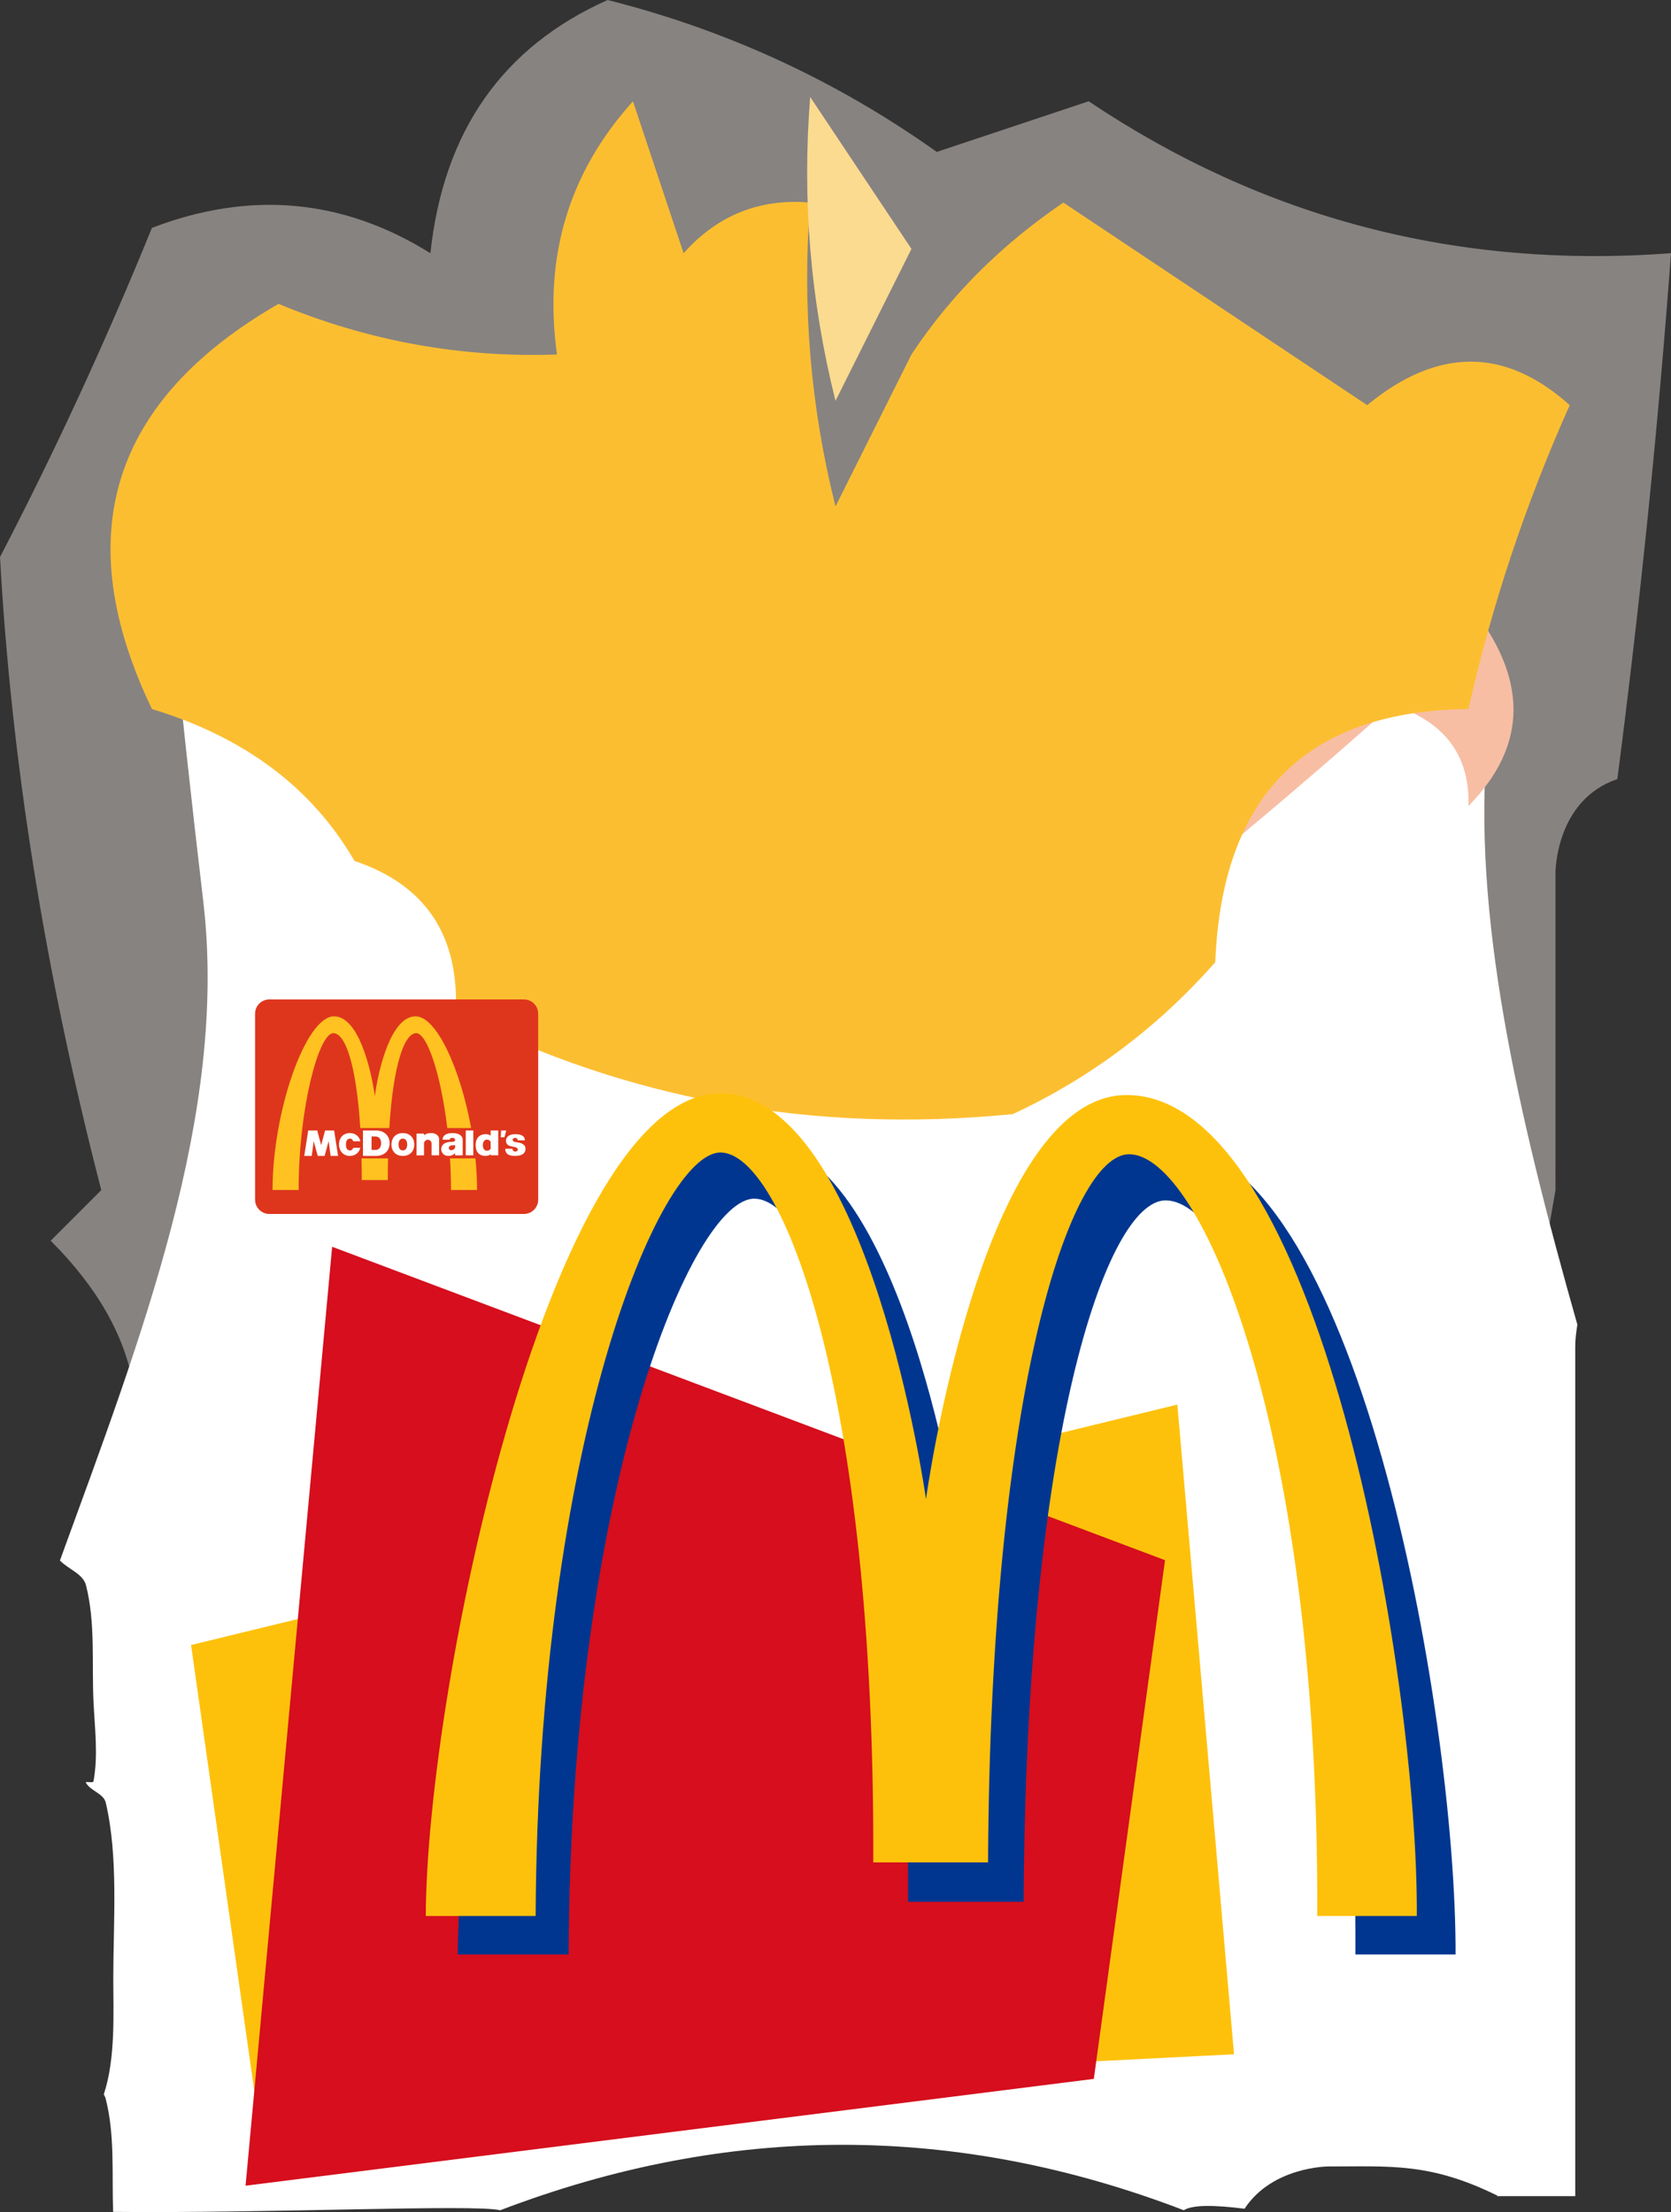
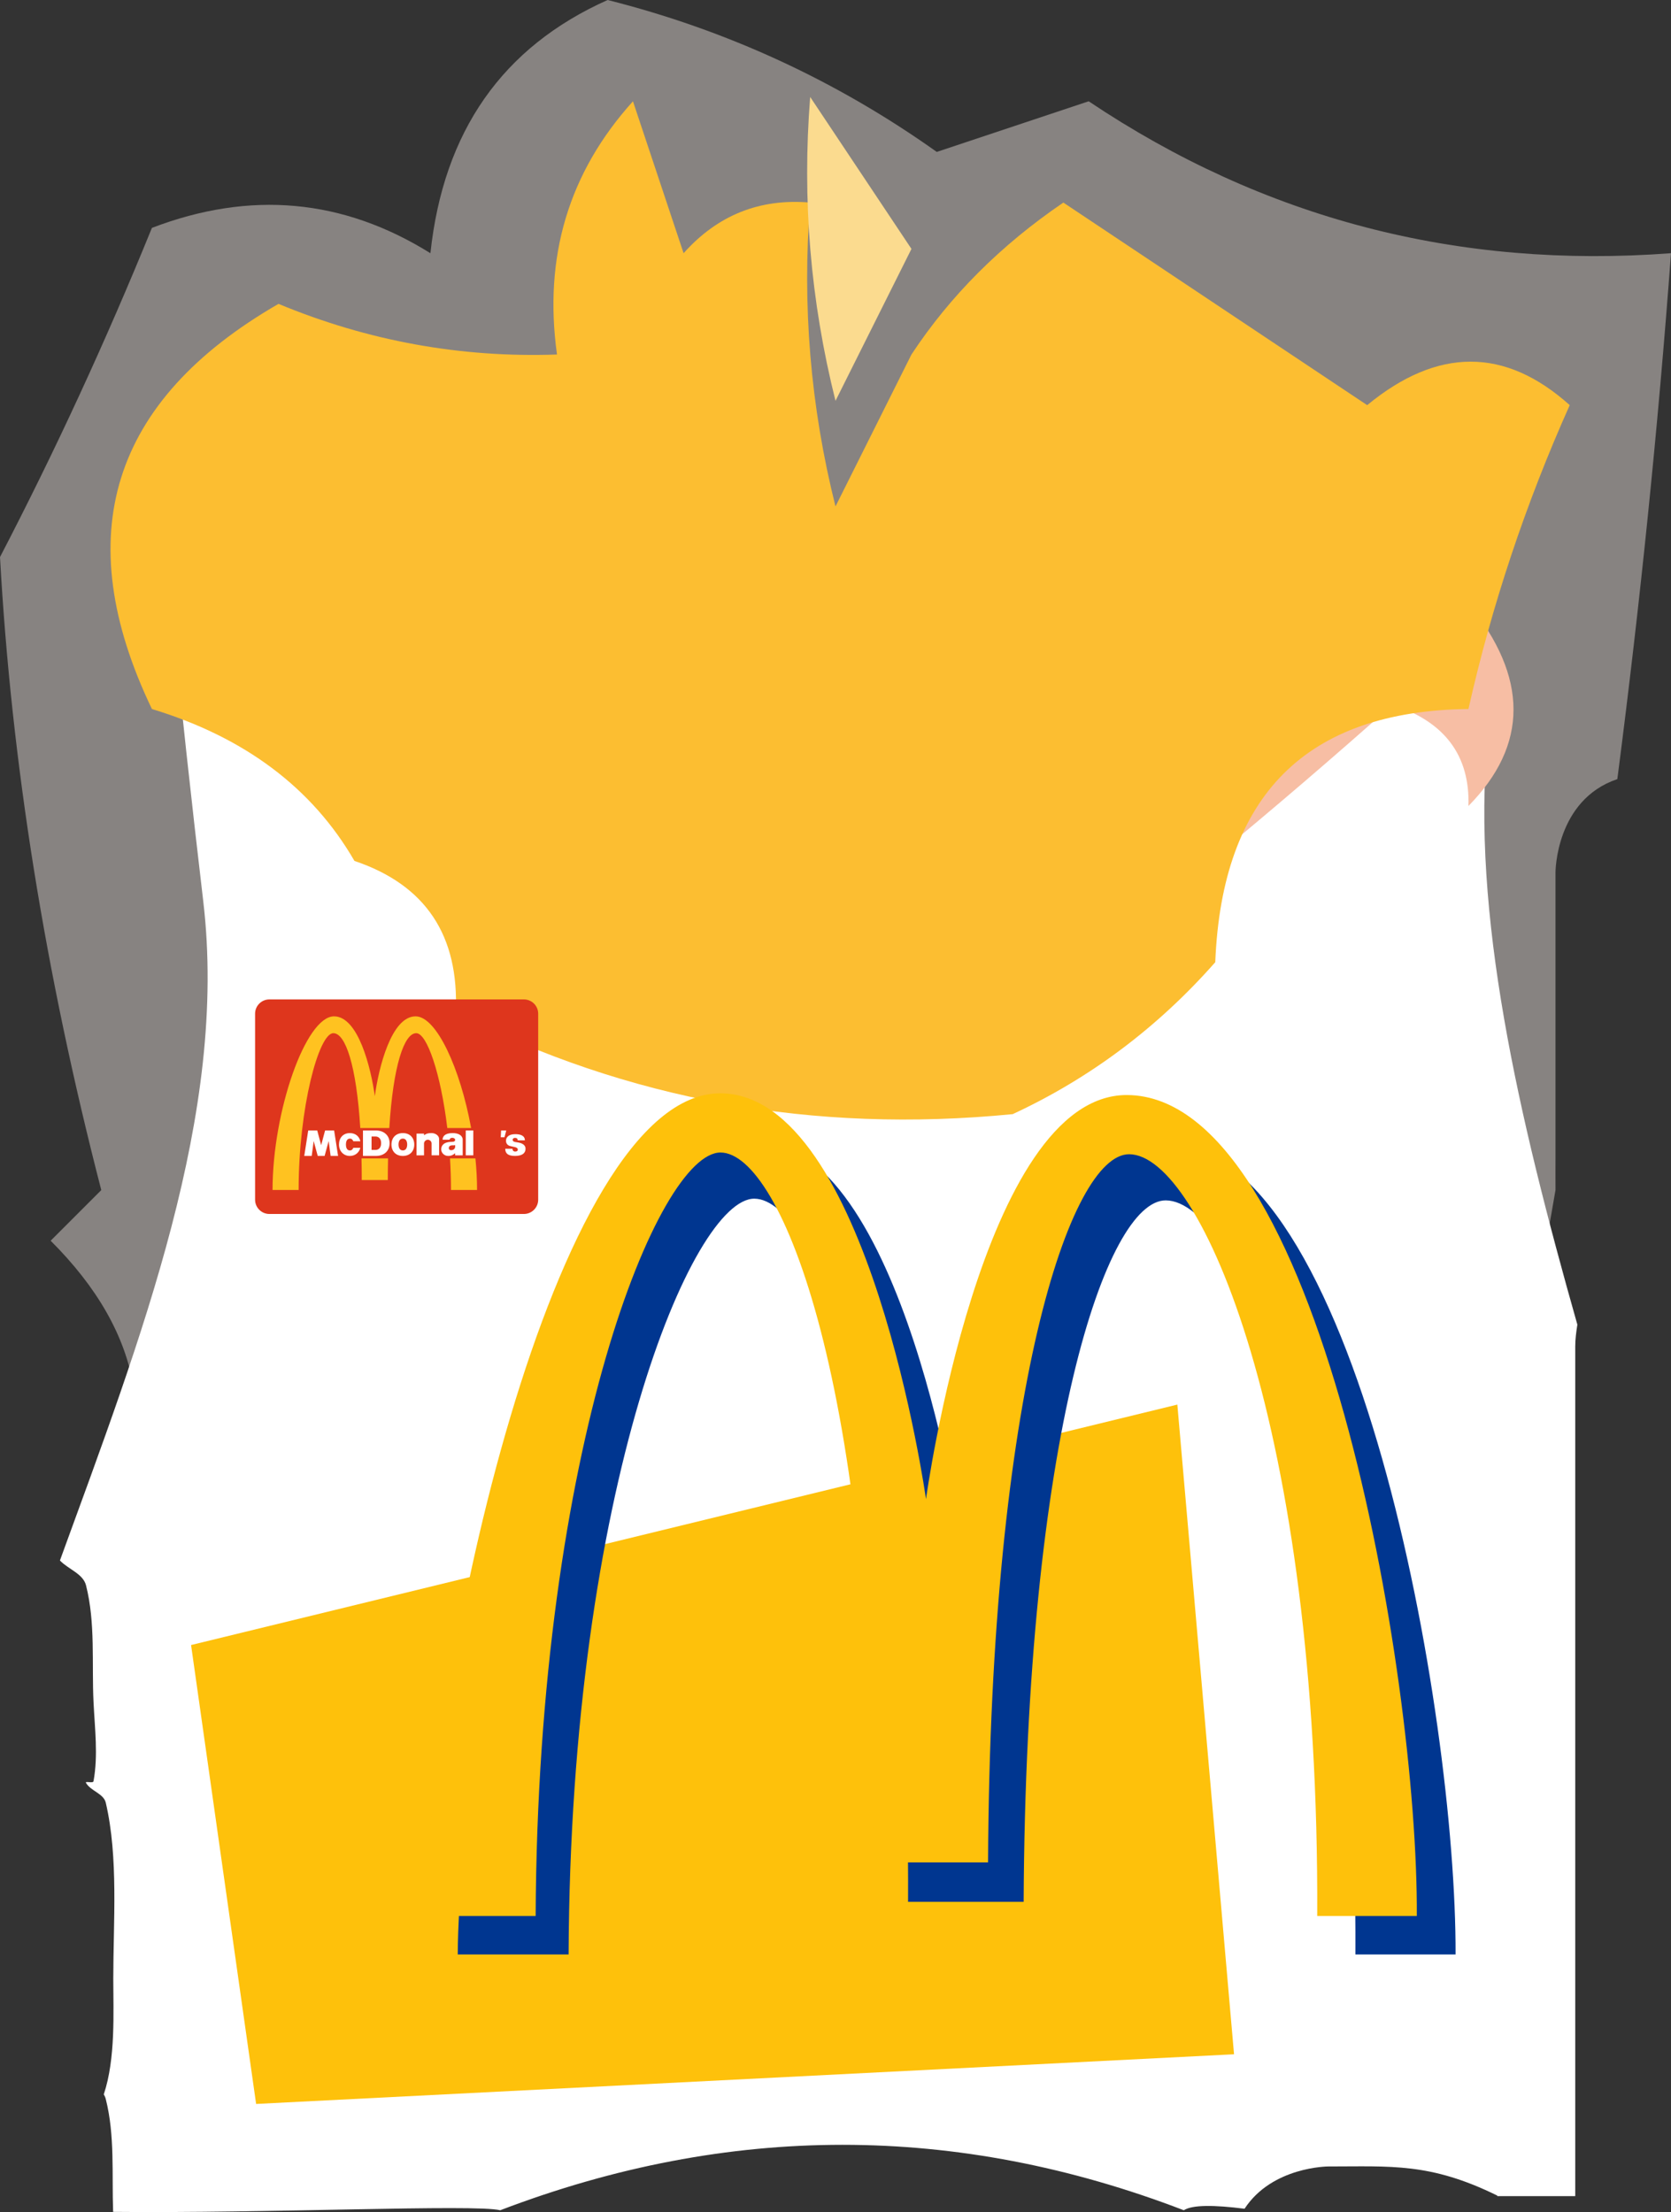
<svg xmlns="http://www.w3.org/2000/svg" version="1.1" width="169.162" height="223.911" viewBox="0,0,169.162,223.911">
  <rect x="0" y="0" width="169.162" height="223.911" fill="#333333" stroke="none" />
  <g transform="translate(-154.03,-64.004)">
    <g data-paper-data="{&quot;isPaintingLayer&quot;:true}" fill-rule="evenodd" stroke="none" stroke-linecap="butt" stroke-linejoin="miter" stroke-miterlimit="10" stroke-dasharray="" stroke-dashoffset="0" style="mix-blend-mode: normal">
      <path d="M215.544,64.004c12.072,3.045 23.18,8.171 33.32,15.378c5.126,-1.707 10.252,-3.419 15.378,-5.126c17.716,11.877 37.369,17.003 58.95,15.378c-1.305,17.615 -3.116,35.36 -5.432,53.232c-6.26,2.115 -6.26,9.434 -6.26,9.434c0,8.333 0,20.667 0,29c0,0.846 -0.009,1.971 0.001,3.153c-1.894,11.063 -3.978,22.175 -6.251,33.334c-3.547,17.613 -8.673,34.704 -15.378,51.261c-3.532,4.393 -7.802,7.807 -12.815,10.252c-24.708,-6.705 -49.487,-6.705 -74.329,0c-7.551,-2.066 -14.384,-5.485 -20.504,-10.252c-2.507,-17.849 -8.484,-34.084 -17.941,-48.698c6.064,-11.047 4.357,-21.299 -5.126,-30.757c1.707,-1.707 3.419,-3.419 5.126,-5.126c-5.685,-21.971 -9.104,-43.326 -10.252,-64.076c5.598,-10.77 10.724,-21.878 15.378,-33.32c9.95,-3.809 19.346,-2.953 28.194,2.563c1.317,-12.339 7.3,-20.879 17.941,-25.631z" fill="#fbf0ec" stroke-width="1" opacity="0.42" />
      <path d="M191.856,132.086c-0.374,10.333 3.045,17.101 10.252,20.301c2.322,6.483 5.736,12.127 10.252,16.918c16.383,5.448 31.761,4.317 46.135,-3.384c7.843,-4.811 14.676,-11.579 20.504,-20.301c5.941,-6.469 11.923,-13.237 17.941,-20.301c5.28,2.274 7.843,6.787 7.689,13.534c-1.665,17.52 3.074,38.051 9.084,59.234c-0.117,0.739 -0.215,1.479 -0.215,2.212c0,4 0,8 0,12c0,17.333 0,34.667 0,52c0,6.667 0,13.333 0,20c0,0.667 0,1.333 0,2c-1.333,0 -2.667,0 -4,0c-1.291,0 -2.582,0 -3.874,0c-0.017,-0.037 -0.035,-0.061 -0.055,-0.071c-6.763,-3.322 -10.719,-2.929 -17.071,-2.929c0,0 -5.678,0 -8.477,4.279c-3.068,-0.389 -5.275,-0.41 -6.149,0.152c-23.001,-8.831 -46.068,-8.831 -69.202,0c-2.537,-0.629 -23.623,0.328 -39.188,0.165c-0.137,-3.818 0.193,-7.724 -0.745,-11.423c-0.043,-0.171 -0.112,-0.327 -0.201,-0.471c1.214,-3.623 0.962,-8.358 0.962,-11.702c0,-5.757 0.538,-12.262 -0.761,-17.827c-0.214,-0.918 -1.533,-1.181 -2,-2c-0.129,-0.226 0.715,0.083 0.761,-0.173c0.479,-2.623 0.128,-5.336 0,-8c-0.19,-3.946 0.21,-7.998 -0.761,-11.827c-0.298,-1.174 -1.796,-1.624 -2.64,-2.511c8.224,-22.576 17.044,-45.265 14.51,-66.727c-1.175,-9.952 -2.261,-19.924 -3.257,-29.916c7.479,-0.453 14.312,1.8 20.504,6.767z" fill="#ffffff" stroke-width="1" />
      <path d="M200.165,155.838c17.372,8.817 36.17,12.236 56.387,10.252c-14.374,5.834 -29.752,6.69 -46.135,2.563c-4.516,-3.629 -7.93,-7.904 -10.252,-12.815z" fill="#fbd4b8" stroke-width="1" />
      <path d="M189.913,140.46c7.207,2.425 10.626,7.551 10.252,15.378c-7.207,-2.425 -10.626,-7.551 -10.252,-15.378z" fill="#fac9ae" stroke-width="1" />
      <path d="M302.688,125.082c6.08,7.489 6.08,14.327 0,20.504c0.154,-5.111 -2.409,-8.53 -7.689,-10.252c-6.018,5.352 -12,10.478 -17.941,15.378c0.677,-16.901 9.217,-25.441 25.631,-25.631z" fill="#f7bea4" stroke-width="1" />
      <path d="M236.048,84.508c-0.83,10.391 0.026,20.643 2.563,30.757c2.63,-5.265 5.193,-10.391 7.689,-15.378c3.921,-5.946 9.048,-11.072 15.378,-15.378c10.252,6.833 20.504,13.671 30.757,20.504c7.13,-5.869 13.963,-5.869 20.504,0c-4.47,9.996 -7.889,20.248 -10.252,30.757c-16.414,0.19 -24.954,8.73 -25.631,25.631c-5.828,6.608 -12.661,11.734 -20.504,15.378c-20.217,1.984 -39.015,-1.435 -56.387,-10.252c0.374,-7.828 -3.045,-12.954 -10.252,-15.378c-4.28,-7.397 -11.113,-12.523 -20.504,-15.378c-8.422,-17.552 -4.152,-31.223 12.815,-41.009c9.053,3.757 18.449,5.47 28.194,5.126c-1.379,-9.888 1.184,-18.428 7.689,-25.631c1.707,5.126 3.419,10.252 5.126,15.378c3.44,-3.855 7.71,-5.567 12.815,-5.126z" fill="#fcbe31" stroke-width="1" />
      <path d="M236.048,73.821c3.419,5.126 6.833,10.252 10.252,15.378c-2.496,4.988 -5.059,10.114 -7.689,15.378c-2.537,-10.114 -3.393,-20.366 -2.563,-30.757z" fill="#fbdb8f" stroke-width="1" />
      <g stroke-width="2.145">
        <path d="M173.372,230.518l99.845,-24.339l5.739,65.762l-98.999,5.028z" fill="#fec10b" />
-         <path d="M187.654,190.205l84.317,31.725l-7.209,52.503l-85.873,10.812z" fill="#d60e1d" />
      </g>
      <g>
        <path d="M200.369,261.84c0.13,-23.338 12.87,-82.459 30.031,-82.391c15.124,0.06 20.932,40.658 20.932,40.658c0,0 5.633,-40.561 20.454,-40.487c19.543,0.098 29.683,57.893 29.597,82.219h-10.141c0.216,-48.911 -11.917,-76.307 -19.198,-76.331c-5.98,-0.019 -14.17,23.811 -14.386,71.001h-11.701c0.217,-47.449 -9.317,-71.13 -15.557,-71.173c-6.24,-0.043 -18.634,29.268 -18.807,76.503z" fill="#003690" stroke-width="2.08" />
        <path d="M197.133,257.944c0.09,-23.618 12.795,-83.342 29.84,-83.272c15.011,0.061 20.799,41.072 20.799,41.072c0,0 5.605,-40.955 20.345,-40.898c19.396,0.074 29.479,58.482 29.343,83.099h-10.082c0.225,-49.452 -11.801,-77.084 -19.036,-77.107c-5.967,-0.02 -14.061,24.009 -14.287,71.68h-11.619c0.181,-47.932 -9.27,-71.833 -15.463,-71.854c-6.24,-0.021 -18.492,29.611 -18.718,77.282z" fill="#fec10b" stroke-width="2.136" />
      </g>
      <g>
        <path d="M181.301,165.167h25.765c0.8,0 1.448,0.648 1.448,1.448v18.822c0,0.8 -0.648,1.448 -1.448,1.448h-25.765c-0.8,0 -1.448,-0.648 -1.448,-1.448v-18.822c0,-0.799 0.648,-1.448 1.448,-1.448" fill="#de361d" stroke-width="0.462" />
        <g>
          <path d="M191.973,174.966c0.39,-2.884 1.676,-8.085 4.127,-8.085c2.127,0 4.53,5.309 5.624,11.304h-2.413c-0.658,-5.503 -2.056,-9.6 -3.142,-9.601c-1.229,-0 -2.336,3.285 -2.729,9.601h-2.938c-0.391,-6.315 -1.493,-9.601 -2.729,-9.601c-1.469,0 -3.512,7.524 -3.512,15.872h-2.64c0.002,-7.967 3.357,-17.576 6.225,-17.575c2.448,0.001 3.734,5.2 4.128,8.085zM193.314,181.258c-0.016,0.704 -0.025,1.433 -0.025,2.193h-2.636c0,-0.761 -0.009,-1.49 -0.025,-2.193zM202.159,181.258c0.107,1.078 0.166,2.153 0.166,3.199h-2.64c0,-1.085 -0.035,-2.156 -0.098,-3.199z" fill="#ffc220" stroke-width="1.746" />
          <g fill="#ffffff" stroke-width="0.462">
            <path d="M201.18,178.432h0.765v2.517h-0.765z" />
            <path d="M204.758,178.432h0.521l-0.177,0.686h-0.379l0.035,-0.686" />
            <path d="M206.177,178.805c0.509,0 0.987,0.128 0.989,0.628h-0.727c0,-0.172 -0.1,-0.25 -0.27,-0.25c-0.101,0 -0.237,0.042 -0.237,0.2c0,0.262 0.414,0.209 0.765,0.314c0.316,0.094 0.535,0.282 0.535,0.586c0,0.466 -0.366,0.724 -1.056,0.727c-0.724,0.003 -0.997,-0.258 -0.999,-0.727h0.736c0,0.177 0.11,0.282 0.265,0.282c0.186,0 0.27,-0.071 0.27,-0.202c0,-0.274 -0.507,-0.267 -0.807,-0.364c-0.204,-0.067 -0.388,-0.218 -0.388,-0.538c0,-0.268 0.201,-0.655 0.923,-0.655" />
            <path d="M190.508,180.187c-0.127,0.5 -0.542,0.825 -1.06,0.825c-0.625,0 -1.101,-0.473 -1.1,-1.157c0,-0.684 0.423,-1.157 1.1,-1.157c0.561,-0.001 0.948,0.326 1.064,0.827l-0.716,0c-0.055,-0.151 -0.16,-0.268 -0.348,-0.268c-0.316,-0 -0.399,0.335 -0.399,0.599c0,0.264 0.083,0.599 0.399,0.599c0.186,0 0.292,-0.116 0.347,-0.266l0.713,-0" />
            <path d="M185.23,178.433h0.914l0.398,1.487l0.398,-1.487h0.915l0.4,2.579h-0.754l-0.199,-1.507l-0.412,1.507h-0.693l-0.412,-1.507l-0.199,1.507h-0.755l0.401,-2.579" />
            <path d="M196.955,179.716c0,0.088 0,1.233 0,1.233h-0.756v-2.199h0.756v0.172c0.191,-0.149 0.364,-0.226 0.757,-0.226c0.426,0 0.77,0.285 0.77,0.584v1.669h-0.762v-1.21c0,-0.201 -0.18,-0.365 -0.376,-0.365c-0.252,0 -0.378,0.223 -0.389,0.342" />
-             <path d="M203.703,178.969v-0.537h0.765v2.517h-0.765v-0.122c-0.1,0.091 -0.232,0.183 -0.562,0.183c-0.371,0 -0.96,-0.206 -0.961,-1.092c0,-0.884 0.589,-1.114 1.009,-1.114c0.305,0 0.448,0.105 0.514,0.164zM202.909,179.919c0,0.344 0.16,0.564 0.423,0.564c0.158,0 0.29,-0.069 0.371,-0.212v-0.66c-0.041,-0.146 -0.182,-0.253 -0.371,-0.253c-0.264,-0 -0.423,0.217 -0.423,0.562" />
            <path d="M193.659,179.854c0,-0.684 0.444,-1.157 1.154,-1.157c0.71,-0.001 1.153,0.474 1.154,1.157c0,0.684 -0.444,1.157 -1.154,1.157c-0.709,0 -1.154,-0.473 -1.154,-1.157zM195.251,179.854c0,-0.264 -0.091,-0.599 -0.438,-0.599c-0.347,-0 -0.438,0.335 -0.438,0.599c0,0.264 0.091,0.599 0.438,0.599c0.347,0 0.438,-0.335 0.438,-0.599" />
            <path d="M190.775,178.433h1.314c0.822,0 1.383,0.511 1.383,1.289c0,0.779 -0.56,1.289 -1.383,1.289h-1.314zM191.644,180.402h0.397c0.258,0 0.571,-0.157 0.571,-0.68c0,-0.522 -0.313,-0.68 -0.571,-0.68h-0.397v1.36" />
            <path d="M199.846,178.697c0.543,-0.001 0.99,0.199 1.025,0.638v1.615h-0.766v-0.218c-0.186,0.159 -0.371,0.279 -0.706,0.279c-0.39,0 -0.704,-0.308 -0.704,-0.669c0,-0.361 0.222,-0.763 1.113,-0.762c0.23,0 0.296,-0.09 0.297,-0.198c0,-0.132 -0.152,-0.206 -0.28,-0.206c-0.128,0 -0.272,0.053 -0.272,0.191h-0.717c0,-0.324 0.218,-0.669 1.009,-0.669zM199.804,179.936c-0.177,0 -0.34,0.094 -0.34,0.275c0,0.117 0.069,0.218 0.25,0.218c0.173,0 0.357,-0.102 0.392,-0.315v-0.201c-0.058,0.032 -0.19,0.023 -0.302,0.023" />
          </g>
        </g>
      </g>
    </g>
  </g>
</svg>